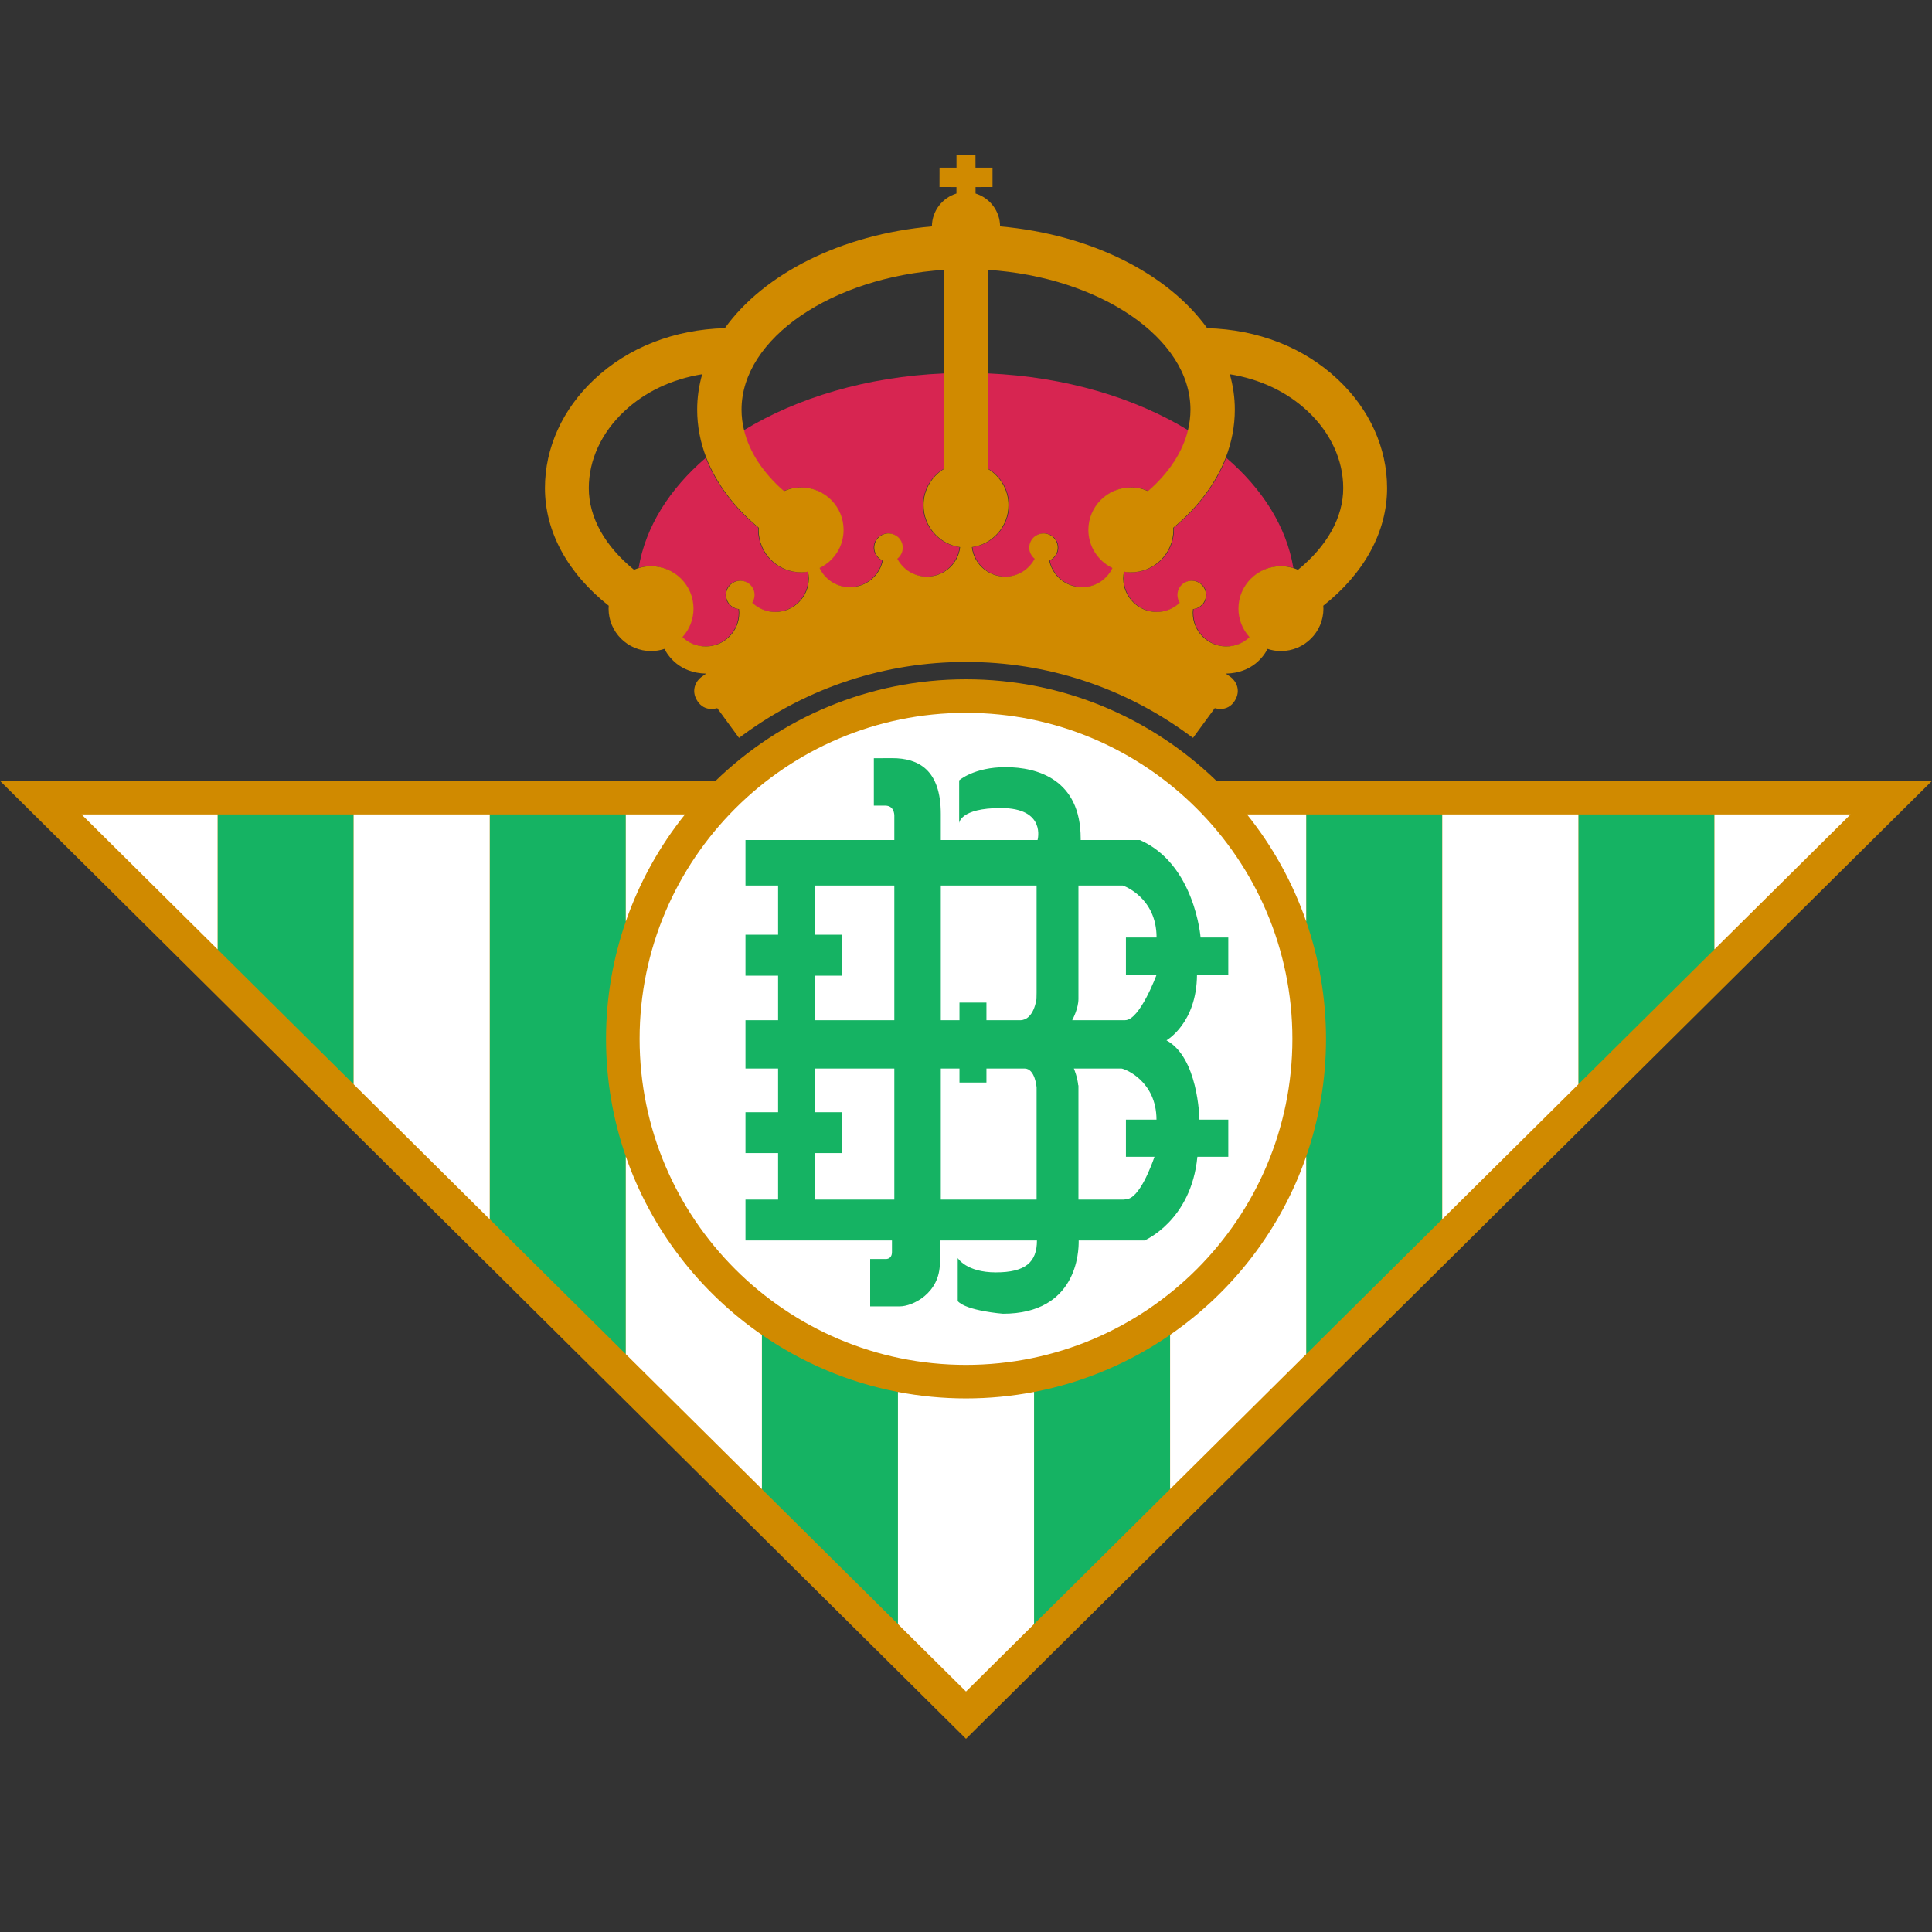
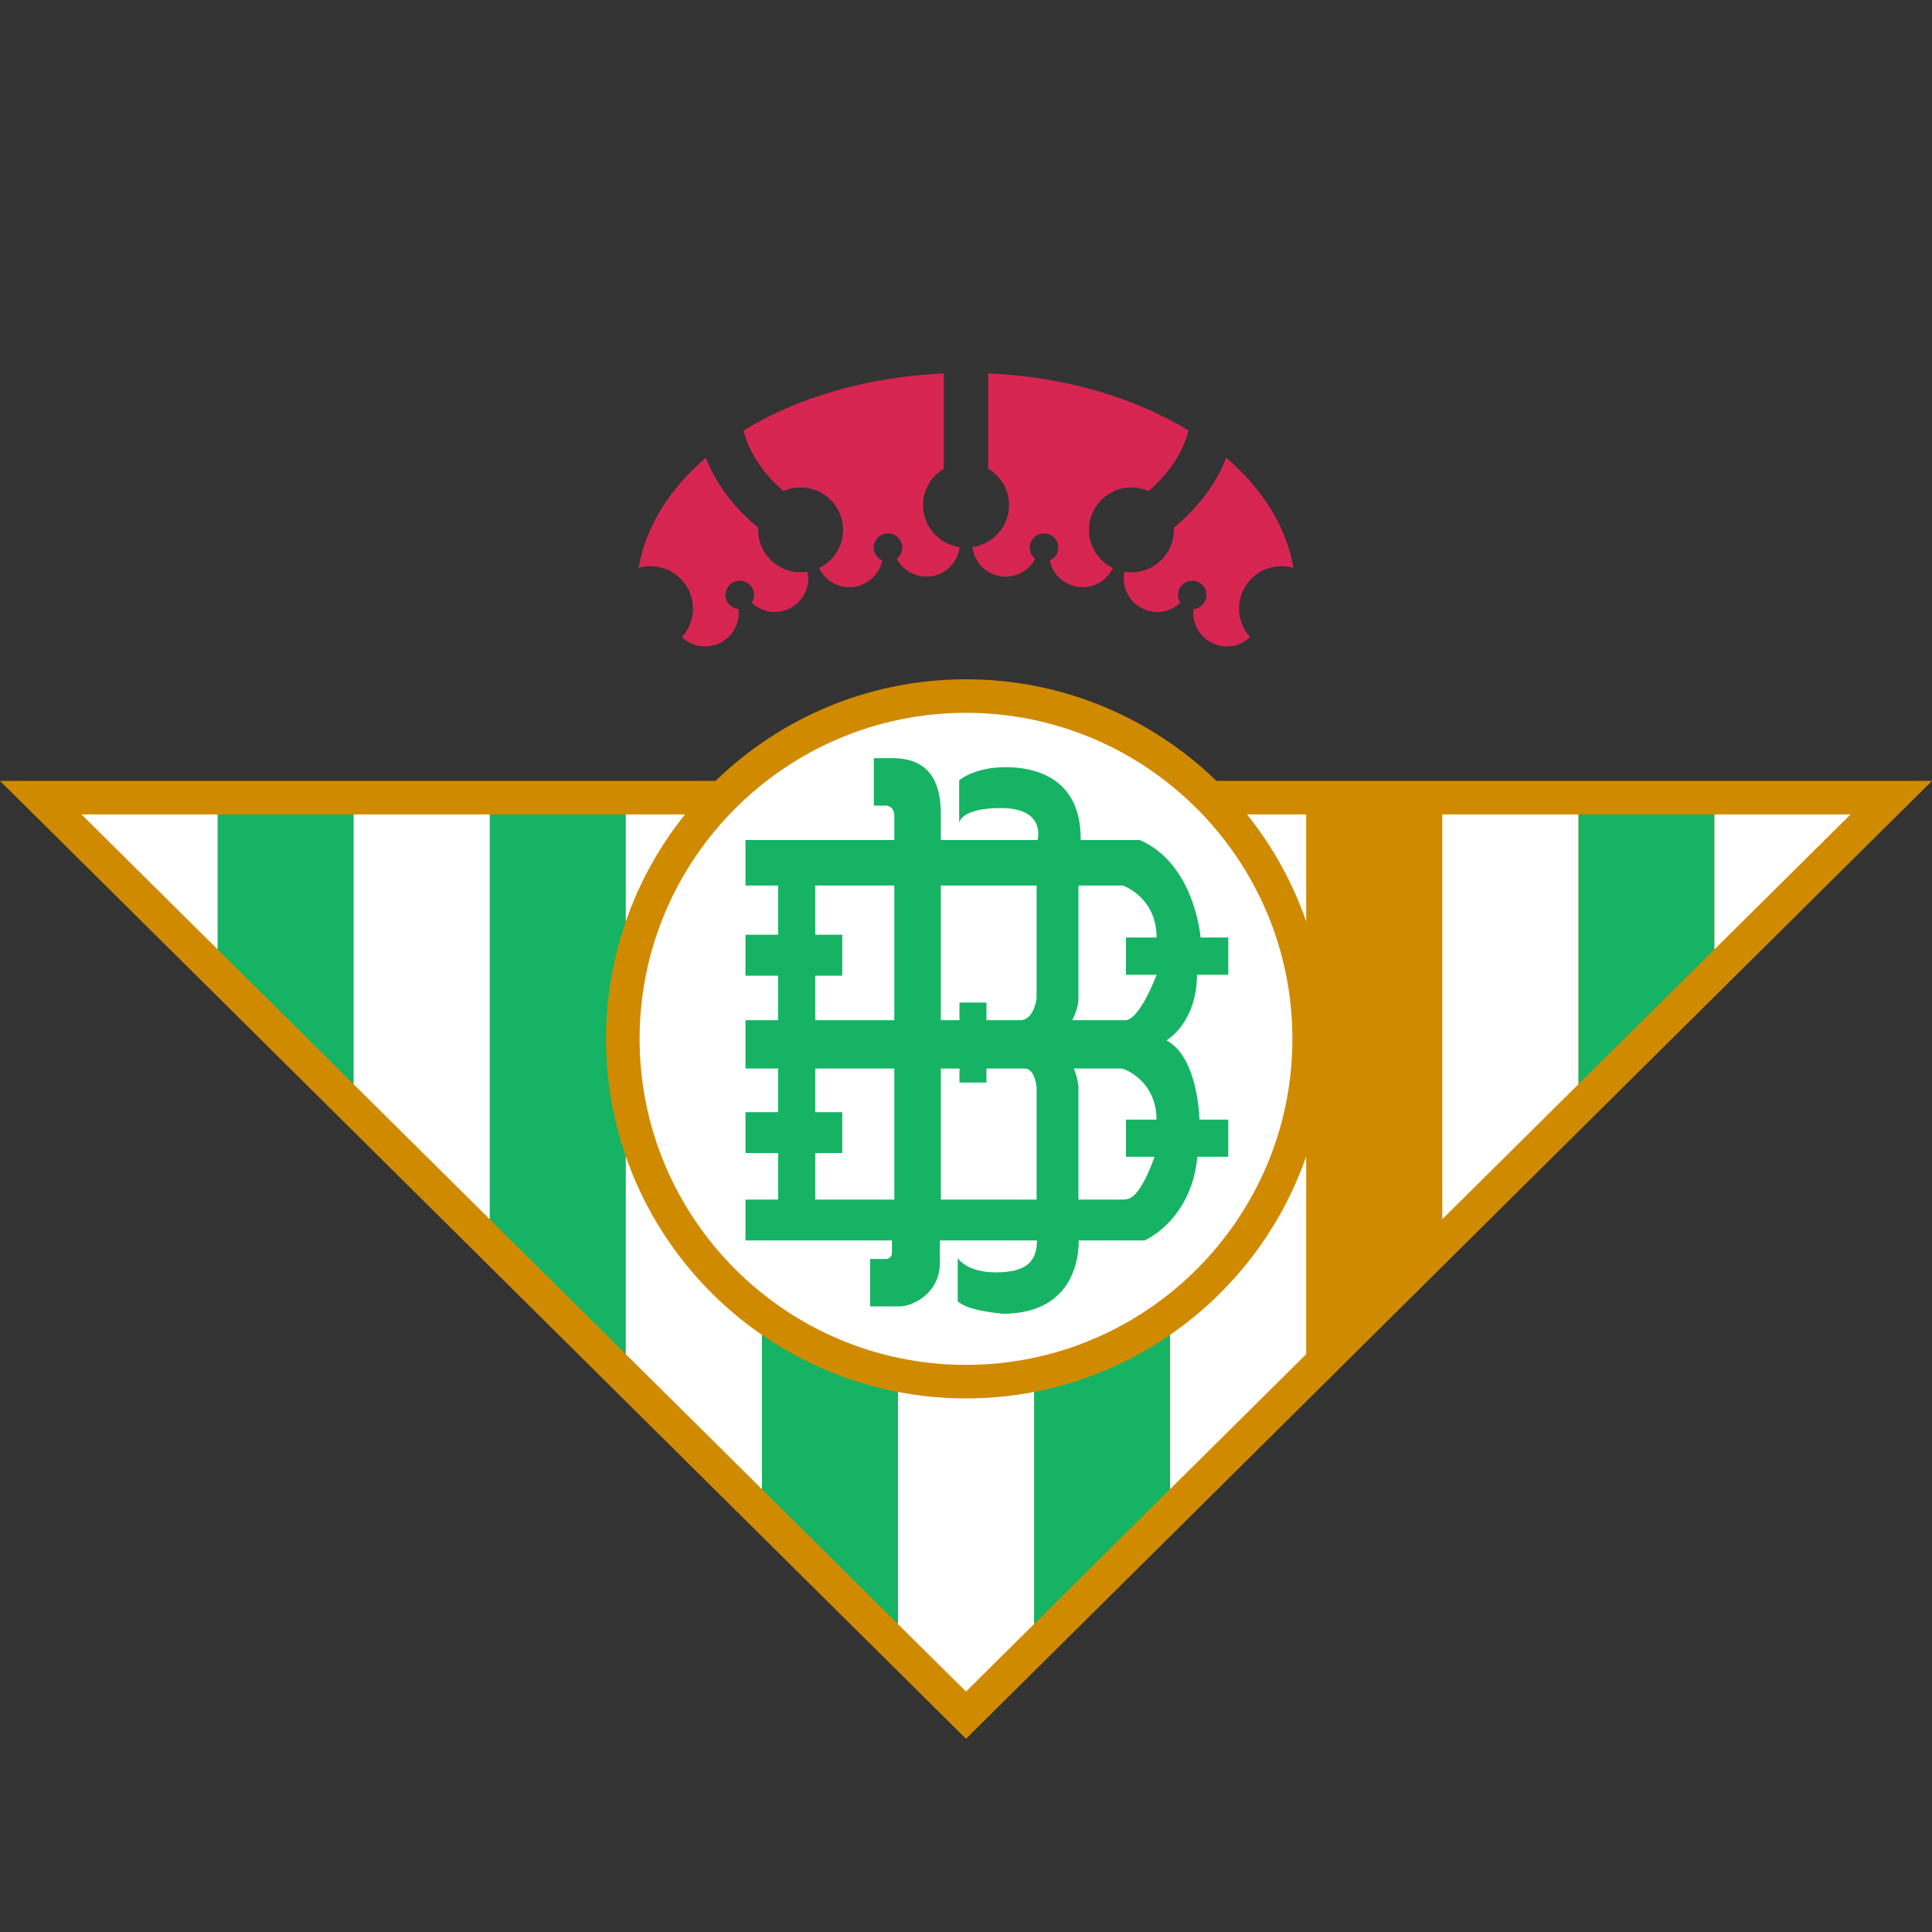
<svg xmlns="http://www.w3.org/2000/svg" width="50" height="50" viewBox="0 0 50 50" fill="none">
  <rect x="0" y="0" width="50" height="50" fill="#333333" stroke="none" />
  <path d="M31.482 20.209C29.803 18.583 27.517 17.58 24.999 17.58C22.482 17.58 20.196 18.583 18.518 20.209H0L25 45L50 20.209" fill="#D08A00" />
  <path d="M24.999 18.448C29.657 18.448 33.447 22.234 33.447 26.886C33.447 31.539 29.657 35.323 24.999 35.323C20.342 35.323 16.553 31.539 16.553 26.886C16.553 22.234 20.342 18.448 24.999 18.448Z" fill="white" />
  <path d="M31.788 24.263H31.071C31.071 24.256 30.922 22.362 29.5 21.74H27.968V21.702C27.968 20.169 26.844 19.854 26.024 19.854C25.205 19.854 24.823 20.196 24.823 20.196V21.302C24.823 21.302 24.843 20.912 25.903 20.912C27.084 20.912 26.852 21.739 26.852 21.739V21.74H24.348V21.065C24.348 19.921 23.769 19.621 23.092 19.621L22.615 19.623V20.849H22.903C23.096 20.849 23.136 20.992 23.145 21.092V21.74H19.293V22.918H20.137V24.191H19.293V25.25H20.137V26.403H19.293V27.653H20.137V28.784H19.293V29.841H20.137V31.045H19.293V32.103H23.084V32.403C23.084 32.608 22.903 32.583 22.903 32.583H22.52V33.809H23.289C23.604 33.809 24.324 33.483 24.324 32.679V32.247L24.326 32.103H26.836C26.836 32.663 26.542 32.929 25.772 32.929C25.003 32.929 24.786 32.558 24.786 32.558V33.673C25.015 33.927 25.955 33.999 25.955 33.999C27.867 33.999 27.923 32.403 27.916 32.103H29.619C29.619 32.103 30.828 31.594 30.988 29.938H31.788V28.976H31.041C31.04 28.907 31.002 27.365 30.188 26.924C30.188 26.924 30.971 26.482 30.978 25.227L30.972 25.226H31.788V24.263ZM29.932 25.226V25.227C29.932 25.227 29.499 26.402 29.119 26.402L29.093 26.403H27.748C27.768 26.365 27.91 26.094 27.91 25.851V22.918H29.059C29.079 22.924 29.932 23.225 29.932 24.263H29.139V25.226H29.932ZM29.878 29.938C29.814 30.12 29.489 31.035 29.139 31.035C29.122 31.035 29.11 31.043 29.099 31.045H27.91V28.087H27.904C27.887 27.891 27.804 27.68 27.791 27.653H29.023C29.12 27.663 29.927 27.978 29.93 28.976H29.139V29.938H29.878ZM26.827 25.691L26.824 25.851C26.824 25.851 26.762 26.395 26.407 26.403H25.529V25.947H24.831V26.403H24.348V22.918H26.827V25.691ZM26.827 31.045H24.348V27.653H24.831V28.016H25.529V27.653H26.516C26.789 27.653 26.827 28.14 26.827 28.14V31.045ZM21.098 29.841H21.797V28.784H21.098V27.653H23.145V31.045H21.098V29.841ZM21.098 25.25H21.797V24.191H21.098V22.918H23.145V26.403H21.098V25.25Z" fill="#15B363" />
  <path d="M5.63 21.077V24.569L9.152 28.061V21.077H5.63Z" fill="#15B363" />
  <path d="M5.631 21.077H2.109L5.631 24.569" fill="white" />
  <path d="M15.684 26.886C15.684 25.822 15.865 24.8 16.196 23.847V21.077H12.674V31.554L16.196 35.046V29.928C15.864 28.975 15.684 27.951 15.684 26.886Z" fill="#15B363" />
  <path d="M9.152 21.077V28.061L12.674 31.554V21.077H9.152Z" fill="white" />
  <path d="M19.718 34.546V38.539L23.239 42.031V36.024C21.952 35.777 20.758 35.265 19.718 34.546Z" fill="#15B363" />
  <path d="M16.196 29.928V35.046L19.718 38.538V34.547C18.1 33.43 16.851 31.817 16.196 29.928Z" fill="white" />
  <path d="M17.728 21.077H16.196V23.847C16.548 22.834 17.069 21.898 17.728 21.077Z" fill="white" />
  <path d="M26.761 36.024V42.031L30.282 38.538V34.546C29.242 35.264 28.048 35.777 26.761 36.024Z" fill="#15B363" />
  <path d="M24.999 36.191C24.398 36.191 23.809 36.133 23.239 36.024V42.031L25 43.777L26.761 42.031V36.024C26.19 36.133 25.602 36.191 24.999 36.191Z" fill="white" />
-   <path d="M33.804 21.077V23.847C34.135 24.8 34.317 25.822 34.317 26.886C34.317 27.951 34.136 28.975 33.804 29.928V35.046L37.326 31.553V21.077" fill="#15B363" />
  <path d="M30.282 34.546V38.538L33.804 35.046V29.928C33.149 31.817 31.9 33.43 30.282 34.546Z" fill="white" />
  <path d="M32.272 21.077C32.931 21.898 33.453 22.834 33.804 23.847V21.077" fill="white" />
  <path d="M40.848 28.061L44.37 24.569V21.077H40.848V28.061Z" fill="#15B363" />
  <path d="M37.326 21.077V31.553L40.848 28.061V21.077H37.326Z" fill="white" />
  <path d="M44.37 24.569L47.892 21.077H44.37" fill="white" />
  <path d="M23.888 13.073C23.888 12.672 24.105 12.322 24.427 12.13V9.664C22.433 9.75 20.628 10.293 19.243 11.14C19.382 11.702 19.737 12.242 20.275 12.71C20.411 12.649 20.561 12.615 20.719 12.615C21.326 12.615 21.818 13.106 21.818 13.713C21.818 14.148 21.565 14.522 21.198 14.7L21.204 14.714C21.307 14.921 21.485 15.077 21.705 15.151C21.925 15.225 22.161 15.208 22.369 15.105C22.577 15.003 22.732 14.825 22.806 14.605C22.817 14.572 22.825 14.54 22.832 14.506C22.66 14.431 22.571 14.236 22.631 14.055C22.696 13.863 22.905 13.759 23.098 13.824C23.291 13.888 23.394 14.097 23.33 14.29C23.306 14.361 23.263 14.418 23.209 14.461C23.311 14.653 23.482 14.806 23.696 14.877C23.916 14.951 24.151 14.936 24.36 14.832C24.568 14.729 24.722 14.552 24.796 14.331C24.816 14.275 24.826 14.217 24.833 14.159C24.3 14.084 23.888 13.628 23.888 13.073Z" fill="#D72551" />
  <path d="M20.719 14.811C20.112 14.811 19.62 14.319 19.62 13.713C19.62 13.694 19.621 13.676 19.623 13.657C18.985 13.129 18.523 12.511 18.266 11.848C17.328 12.653 16.706 13.63 16.528 14.698C16.626 14.669 16.728 14.653 16.835 14.653C17.442 14.653 17.934 15.145 17.934 15.751C17.934 16.035 17.826 16.293 17.648 16.488C17.804 16.639 18.016 16.73 18.249 16.73C18.727 16.73 19.118 16.341 19.118 15.862C19.118 15.828 19.115 15.795 19.11 15.762C18.924 15.744 18.777 15.589 18.777 15.397C18.777 15.194 18.942 15.029 19.145 15.029C19.349 15.029 19.513 15.194 19.513 15.397C19.513 15.471 19.491 15.54 19.454 15.598C19.612 15.748 19.823 15.838 20.048 15.838C20.528 15.838 20.918 15.448 20.918 14.97C20.918 14.91 20.91 14.852 20.898 14.795C20.839 14.805 20.78 14.811 20.719 14.811Z" fill="#D72551" />
  <path d="M26.113 13.073C26.113 12.672 25.896 12.322 25.574 12.13V9.664C27.566 9.75 29.372 10.293 30.757 11.14C30.617 11.702 30.263 12.242 29.724 12.71C29.589 12.649 29.439 12.615 29.281 12.615C28.674 12.615 28.182 13.106 28.182 13.713C28.182 14.148 28.435 14.522 28.802 14.7L28.796 14.714C28.693 14.921 28.515 15.077 28.295 15.151C28.075 15.225 27.84 15.208 27.631 15.105C27.423 15.003 27.268 14.825 27.194 14.605C27.183 14.572 27.175 14.54 27.169 14.506C27.34 14.431 27.43 14.236 27.369 14.055C27.305 13.863 27.095 13.759 26.902 13.824C26.709 13.888 26.606 14.097 26.671 14.29C26.694 14.361 26.737 14.418 26.791 14.461C26.689 14.653 26.517 14.806 26.304 14.877C26.084 14.951 25.849 14.936 25.64 14.832C25.432 14.729 25.278 14.552 25.204 14.331C25.184 14.275 25.174 14.217 25.166 14.159C25.7 14.084 26.113 13.628 26.113 13.073Z" fill="#D72551" />
  <path d="M29.281 14.811C29.888 14.811 30.381 14.319 30.381 13.713C30.381 13.694 30.379 13.676 30.377 13.657C31.015 13.129 31.477 12.511 31.735 11.848C32.673 12.653 33.294 13.63 33.472 14.698C33.374 14.669 33.272 14.653 33.165 14.653C32.558 14.653 32.066 15.145 32.066 15.751C32.066 16.035 32.175 16.293 32.352 16.488C32.196 16.639 31.985 16.73 31.752 16.73C31.273 16.73 30.883 16.341 30.883 15.862C30.883 15.828 30.886 15.795 30.89 15.762C31.077 15.744 31.223 15.589 31.223 15.397C31.223 15.194 31.058 15.029 30.855 15.029C30.652 15.029 30.487 15.194 30.487 15.397C30.487 15.471 30.509 15.54 30.546 15.598C30.388 15.748 30.177 15.838 29.952 15.838C29.473 15.838 29.083 15.448 29.083 14.97C29.083 14.91 29.09 14.852 29.102 14.795C29.161 14.805 29.22 14.811 29.281 14.811Z" fill="#D72551" />
-   <path d="M33.592 14.746C33.548 14.727 33.503 14.712 33.457 14.698C33.36 14.669 33.258 14.653 33.15 14.653C32.544 14.653 32.051 15.145 32.051 15.751C32.051 16.035 32.16 16.293 32.337 16.489C32.181 16.638 31.97 16.73 31.737 16.73C31.258 16.73 30.868 16.341 30.868 15.862C30.868 15.828 30.871 15.795 30.875 15.762C31.062 15.744 31.209 15.589 31.209 15.397C31.209 15.194 31.044 15.029 30.841 15.029C30.637 15.029 30.472 15.194 30.472 15.397C30.472 15.471 30.494 15.54 30.532 15.597C30.374 15.748 30.162 15.838 29.938 15.838C29.458 15.838 29.069 15.448 29.069 14.97C29.069 14.91 29.076 14.852 29.087 14.795C29.146 14.805 29.206 14.811 29.267 14.811C29.874 14.811 30.366 14.319 30.366 13.713C30.366 13.694 30.364 13.676 30.363 13.658C31.001 13.128 31.463 12.511 31.72 11.848C31.876 11.446 31.957 11.028 31.957 10.601C31.957 10.288 31.912 9.981 31.827 9.685C32.61 9.812 33.306 10.138 33.845 10.645C34.437 11.201 34.763 11.907 34.763 12.632C34.763 13.391 34.343 14.134 33.592 14.746ZM28.782 14.715C28.678 14.922 28.501 15.077 28.28 15.151C28.061 15.225 27.825 15.209 27.617 15.106C27.409 15.003 27.254 14.824 27.18 14.605C27.169 14.573 27.161 14.54 27.154 14.507C27.326 14.431 27.416 14.237 27.355 14.056C27.29 13.863 27.081 13.759 26.888 13.825C26.695 13.889 26.592 14.097 26.656 14.29C26.68 14.361 26.723 14.418 26.777 14.461C26.675 14.653 26.503 14.806 26.29 14.877C26.07 14.952 25.834 14.936 25.626 14.832C25.418 14.729 25.264 14.552 25.189 14.331C25.17 14.275 25.159 14.217 25.152 14.159C25.686 14.084 26.098 13.627 26.098 13.073C26.098 12.672 25.881 12.322 25.56 12.13V6.983C28.459 7.17 30.809 8.751 30.809 10.601C30.809 10.782 30.786 10.962 30.743 11.14C30.603 11.703 30.249 12.242 29.71 12.71C29.575 12.649 29.425 12.615 29.267 12.615C28.66 12.615 28.167 13.107 28.167 13.713C28.167 14.148 28.421 14.522 28.788 14.7L28.782 14.715ZM24.811 14.331C24.737 14.552 24.582 14.729 24.374 14.832C24.166 14.936 23.93 14.952 23.71 14.877C23.497 14.806 23.325 14.653 23.223 14.461C23.277 14.418 23.32 14.361 23.344 14.29C23.409 14.097 23.305 13.889 23.112 13.825C22.92 13.759 22.71 13.863 22.645 14.056C22.585 14.237 22.674 14.431 22.846 14.507C22.84 14.54 22.831 14.573 22.82 14.605C22.747 14.824 22.591 15.003 22.383 15.106C22.175 15.209 21.939 15.225 21.719 15.151C21.5 15.077 21.321 14.922 21.218 14.715L21.212 14.7C21.579 14.522 21.832 14.148 21.832 13.713C21.832 13.107 21.341 12.615 20.733 12.615C20.575 12.615 20.425 12.649 20.29 12.71C19.752 12.242 19.396 11.703 19.258 11.14C19.213 10.962 19.191 10.782 19.191 10.601C19.191 8.751 21.54 7.17 24.44 6.983V12.13C24.119 12.322 23.902 12.672 23.902 13.073C23.902 13.627 24.314 14.084 24.848 14.159C24.84 14.217 24.83 14.275 24.811 14.331ZM20.063 15.838C19.838 15.838 19.626 15.748 19.468 15.597C19.505 15.54 19.528 15.471 19.528 15.397C19.528 15.194 19.363 15.029 19.159 15.029C18.956 15.029 18.791 15.194 18.791 15.397C18.791 15.589 18.938 15.744 19.125 15.762C19.129 15.795 19.132 15.828 19.132 15.862C19.132 16.341 18.742 16.73 18.263 16.73C18.03 16.73 17.818 16.638 17.662 16.489C17.84 16.293 17.948 16.035 17.948 15.751C17.948 15.145 17.456 14.653 16.849 14.653C16.742 14.653 16.64 14.669 16.543 14.698C16.497 14.712 16.452 14.727 16.409 14.746C15.656 14.134 15.238 13.391 15.238 12.632C15.238 11.907 15.563 11.201 16.155 10.645C16.694 10.138 17.39 9.812 18.173 9.685C18.088 9.981 18.043 10.288 18.043 10.601C18.043 11.028 18.124 11.446 18.28 11.848C18.538 12.511 18.999 13.128 19.637 13.658C19.636 13.676 19.634 13.694 19.634 13.713C19.634 14.319 20.126 14.811 20.733 14.811C20.795 14.811 20.853 14.805 20.912 14.795C20.924 14.852 20.932 14.91 20.932 14.97C20.932 15.448 20.542 15.838 20.063 15.838ZM35.898 12.632C35.898 11.591 35.445 10.592 34.623 9.82C33.741 8.99 32.553 8.528 31.241 8.493C30.229 7.086 28.238 6.068 25.882 5.859C25.879 5.458 25.613 5.12 25.247 5.008V4.841L25.686 4.84V4.339L25.246 4.339L25.245 4H24.754V4.339L24.315 4.339L24.314 4.84L24.753 4.841V5.008C24.387 5.12 24.12 5.458 24.118 5.859C21.762 6.068 19.771 7.086 18.759 8.493C17.447 8.528 16.259 8.99 15.378 9.82C14.556 10.592 14.103 11.591 14.103 12.632C14.103 13.764 14.694 14.838 15.754 15.676C15.752 15.701 15.75 15.726 15.75 15.751C15.75 16.357 16.242 16.849 16.849 16.849C16.971 16.849 17.087 16.829 17.196 16.793C17.286 16.97 17.581 17.419 18.276 17.433C18.233 17.464 18.189 17.493 18.146 17.525C18.031 17.612 17.863 17.853 18.049 18.143C18.135 18.277 18.262 18.348 18.415 18.348C18.469 18.348 18.519 18.338 18.562 18.327L19.125 19.096L19.237 19.015C20.921 17.783 22.913 17.131 25 17.131C27.087 17.131 29.08 17.783 30.763 19.015L30.875 19.096L31.438 18.327C31.481 18.338 31.531 18.348 31.584 18.348C31.738 18.348 31.865 18.277 31.951 18.143C32.137 17.853 31.969 17.612 31.854 17.525C31.811 17.493 31.767 17.464 31.724 17.433C32.419 17.419 32.715 16.97 32.804 16.793C32.914 16.829 33.03 16.849 33.15 16.849C33.758 16.849 34.25 16.357 34.25 15.751C34.25 15.726 34.248 15.701 34.246 15.676C35.306 14.838 35.898 13.764 35.898 12.632Z" fill="#D08A00" />
</svg>